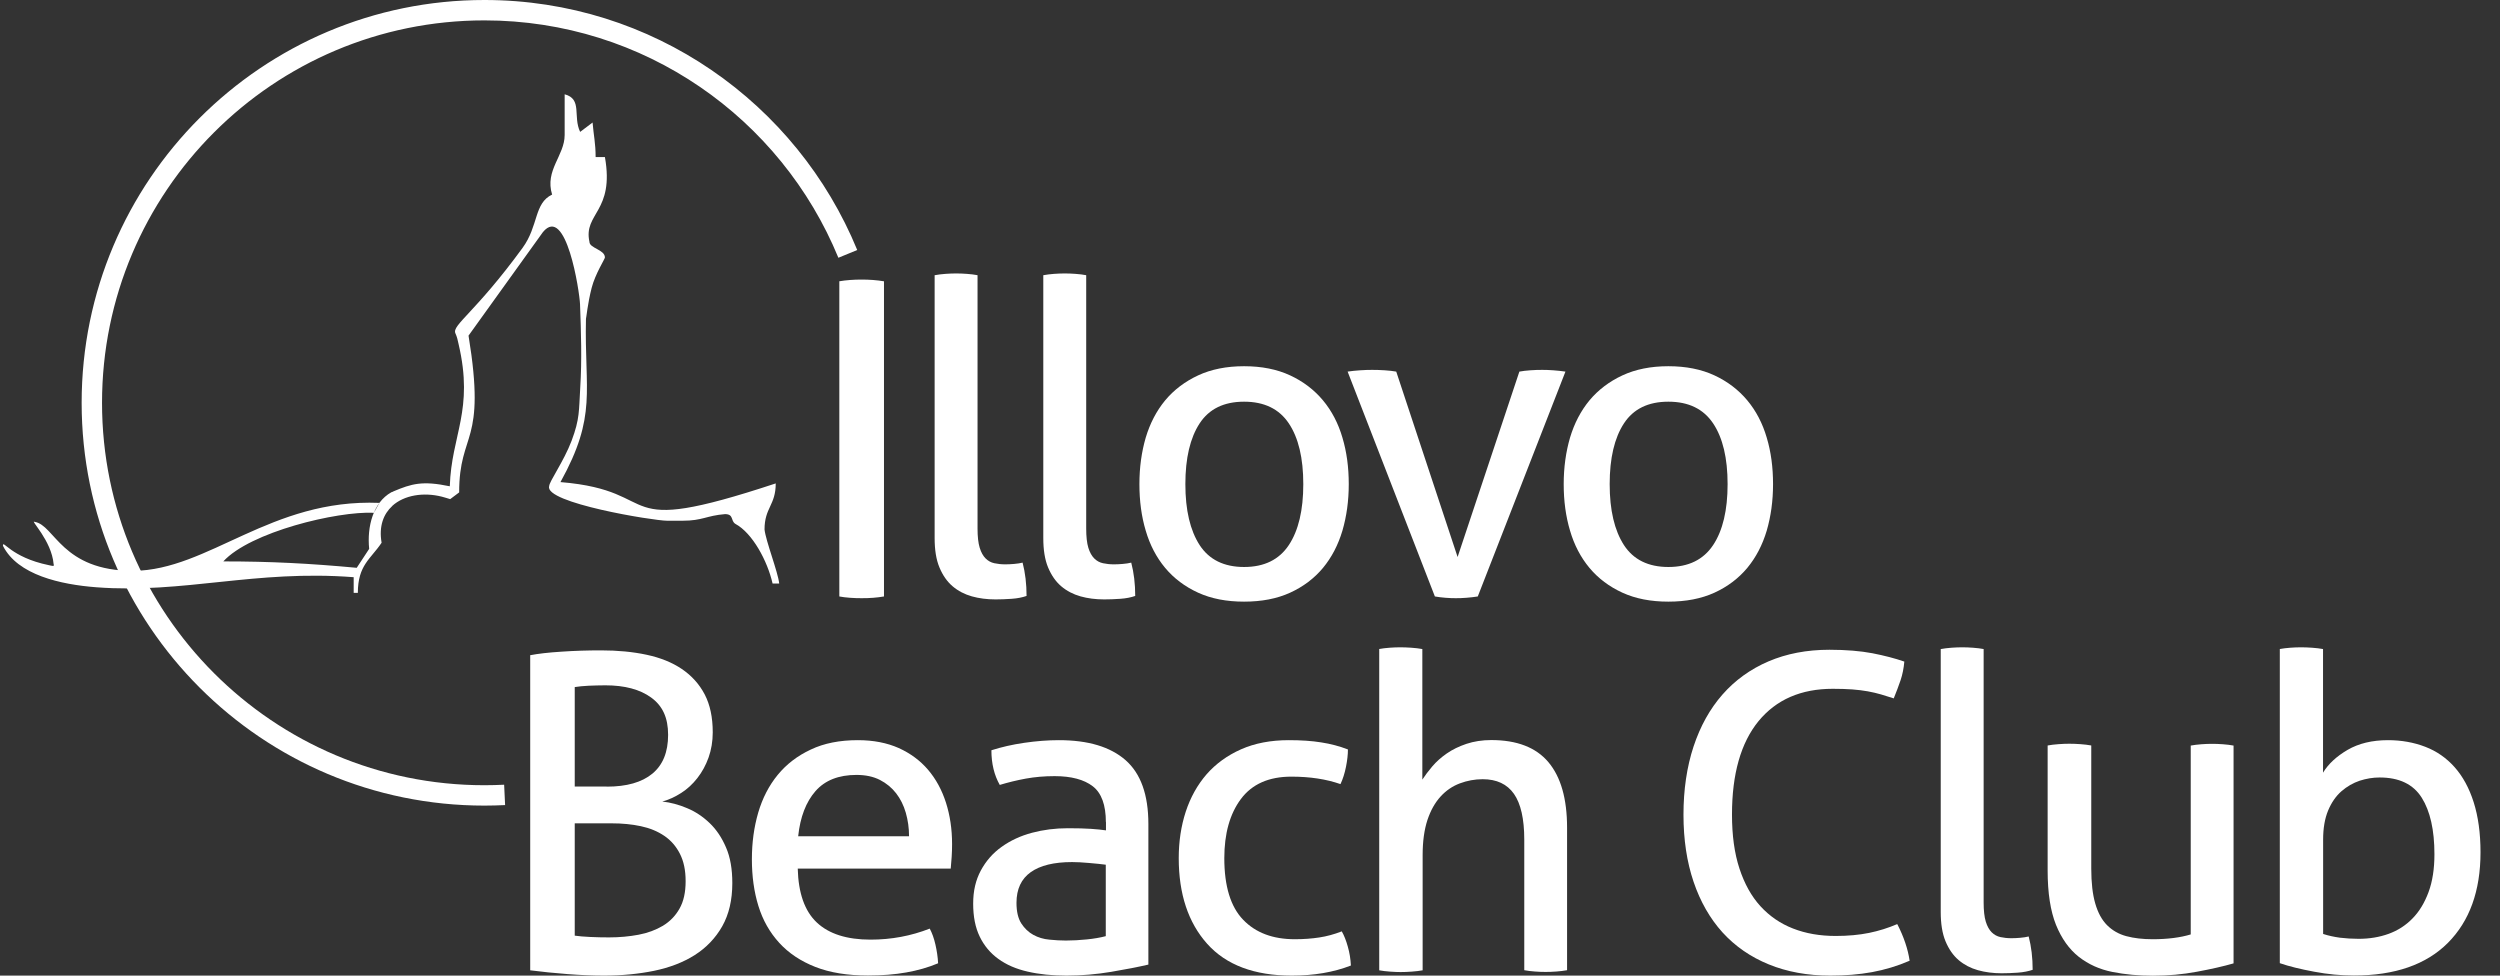
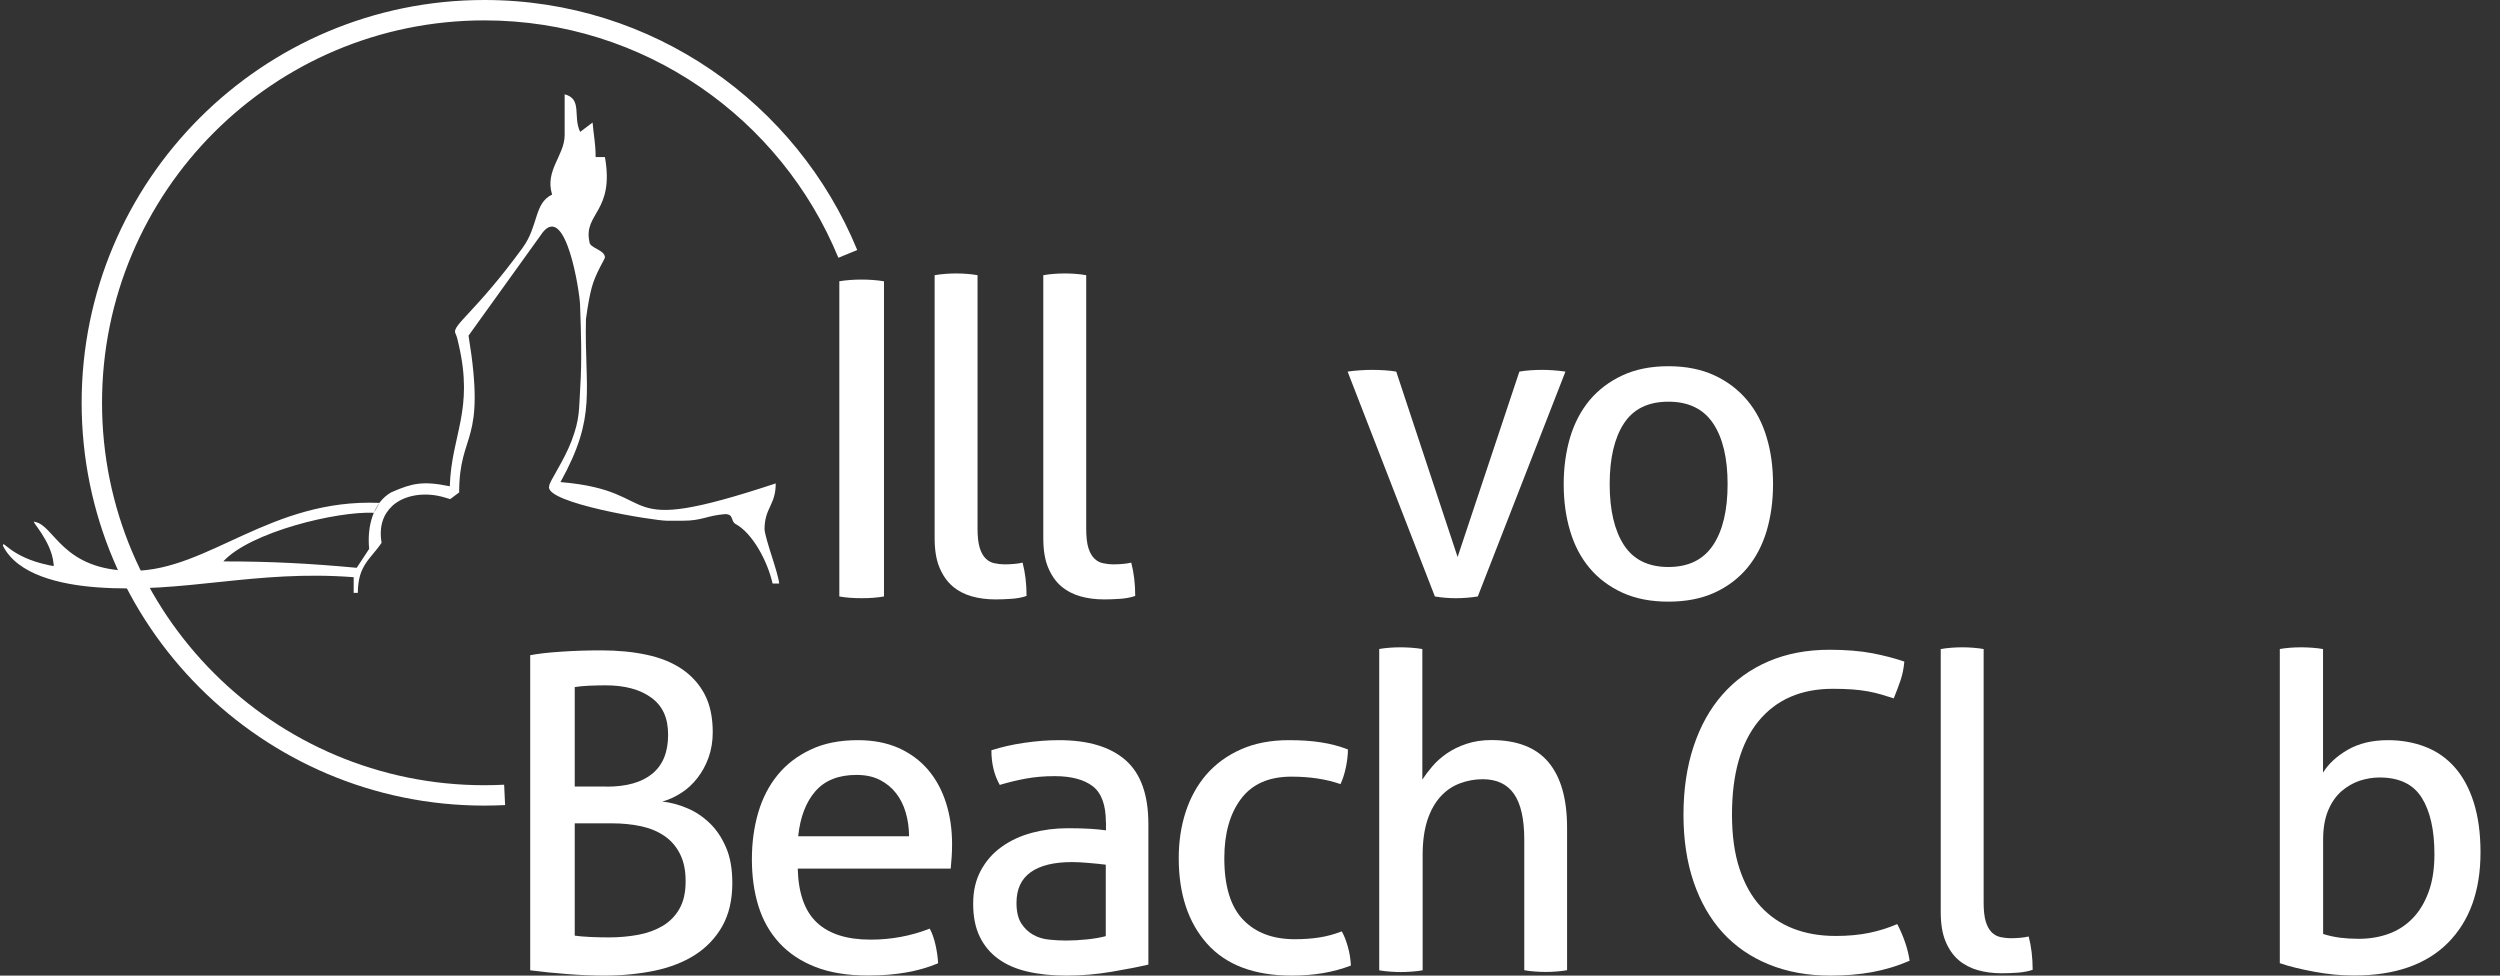
<svg xmlns="http://www.w3.org/2000/svg" width="123" height="48" viewBox="0 0 123 48" fill="none">
  <rect x="0" y="0" width="123" height="48" fill="#333333" stroke="none" />
  <g clip-path="url(#clip0_311_55)">
    <path fill-rule="evenodd" clip-rule="evenodd" d="M23.834 1.003C13.445 1.003 5.02 9.429 5.02 19.818C5.02 30.207 13.445 38.633 23.834 38.633C24.161 38.633 24.484 38.623 24.804 38.608L24.851 39.61C24.519 39.625 24.18 39.636 23.834 39.636C12.892 39.636 4.017 30.761 4.017 19.818C4.017 8.875 12.892 0 23.834 0C32.119 0 39.213 5.084 42.176 12.301L41.248 12.682C38.434 5.828 31.698 1.003 23.834 1.003Z" fill="white" />
    <path fill-rule="evenodd" clip-rule="evenodd" d="M19.352 24.18C19.336 24.191 19.316 24.201 19.301 24.206V24.888C19.883 24.361 20.831 24.206 21.738 24.436C21.859 24.466 21.974 24.506 22.15 24.557C22.295 24.446 22.441 24.336 22.591 24.226C22.591 21.187 23.94 21.924 23.052 16.513C24.271 14.813 25.494 13.113 26.713 11.418C27.851 10.039 28.513 14.322 28.538 14.974C28.588 16.338 28.634 17.707 28.548 19.071C28.478 20.204 28.533 20.59 28.122 21.688C27.731 22.716 27.019 23.694 27.019 23.92C26.763 24.742 32.159 25.62 32.821 25.62H33.583C34.571 25.62 34.746 25.369 35.679 25.294C36.115 25.304 35.935 25.62 36.181 25.775C37.023 26.227 37.76 27.601 38.011 28.709C38.121 28.709 38.231 28.709 38.337 28.709C38.277 28.142 37.675 26.613 37.615 26.051C37.615 24.973 38.166 24.863 38.166 23.784C29.857 26.532 32.861 24.155 27.575 23.719C29.396 20.43 28.749 19.256 28.829 15.686C28.844 15.671 28.909 14.939 29.11 14.161C29.285 13.474 29.762 12.742 29.762 12.667C29.762 12.281 29 12.216 29 11.895C28.694 10.486 30.243 10.43 29.762 7.728H29.305C29.305 7.046 29.205 6.649 29.155 6.028C28.95 6.183 28.749 6.333 28.543 6.489C28.177 5.722 28.664 4.874 27.781 4.639V6.644C27.781 7.657 26.793 8.374 27.164 9.573C26.267 9.999 26.507 11.102 25.71 12.196C23.378 15.39 22.225 15.997 22.405 16.398C22.486 16.573 22.521 16.734 22.561 16.924C23.328 20.194 22.21 21.382 22.13 23.925C20.781 23.644 20.259 23.794 19.346 24.18H19.352ZM19.301 24.201L19.251 24.221C18.354 24.727 18.053 25.911 18.163 27.004C17.957 27.315 17.757 27.626 17.551 27.936C15.235 27.721 13.314 27.621 10.987 27.621C12.306 26.176 16.578 25.143 18.394 25.229C18.484 25.068 18.574 24.903 18.669 24.742C13.314 24.521 10.275 28.052 6.559 28.087C3.029 28.087 2.698 25.835 1.705 25.675C1.444 25.549 2.542 26.593 2.638 27.756C2.698 27.896 2.537 27.831 2.402 27.806C0.506 27.415 0.13 26.512 0.145 26.853C0.868 28.293 2.984 28.759 4.744 28.894C9.046 29.22 12.542 28.022 17.401 28.398V29.17H17.606C17.606 27.801 18.243 27.5 18.775 26.703C18.634 25.895 18.865 25.289 19.301 24.893V24.211C19.301 24.211 19.271 24.226 19.251 24.231L19.301 24.211V24.201Z" fill="white" />
    <path d="M41.285 13.84C41.456 13.81 41.636 13.79 41.827 13.775C42.013 13.76 42.203 13.755 42.389 13.755C42.574 13.755 42.765 13.76 42.95 13.775C43.136 13.79 43.316 13.81 43.492 13.84V29.346C43.321 29.376 43.141 29.396 42.965 29.411C42.785 29.426 42.594 29.431 42.394 29.431C42.208 29.431 42.018 29.426 41.822 29.411C41.626 29.396 41.451 29.376 41.295 29.346V13.84H41.285Z" fill="white" />
    <path d="M45.989 13.54C46.15 13.509 46.325 13.489 46.516 13.474C46.711 13.459 46.887 13.454 47.042 13.454C47.198 13.454 47.378 13.459 47.569 13.474C47.764 13.489 47.94 13.509 48.095 13.54V26.001C48.095 26.402 48.13 26.718 48.201 26.949C48.271 27.179 48.371 27.355 48.492 27.475C48.612 27.596 48.757 27.676 48.923 27.711C49.088 27.746 49.264 27.766 49.449 27.766C49.58 27.766 49.725 27.761 49.891 27.746C50.056 27.731 50.196 27.711 50.312 27.681C50.442 28.182 50.507 28.729 50.507 29.32C50.307 29.391 50.061 29.441 49.775 29.461C49.489 29.481 49.224 29.491 48.978 29.491C48.562 29.491 48.17 29.441 47.815 29.341C47.458 29.24 47.138 29.075 46.867 28.844C46.596 28.613 46.38 28.302 46.22 27.916C46.059 27.53 45.984 27.049 45.984 26.472V13.534L45.989 13.54Z" fill="white" />
    <path d="M51.335 13.54C51.495 13.509 51.671 13.489 51.861 13.474C52.057 13.459 52.232 13.454 52.388 13.454C52.543 13.454 52.724 13.459 52.914 13.474C53.11 13.489 53.285 13.509 53.441 13.54V26.001C53.441 26.402 53.476 26.718 53.546 26.949C53.616 27.179 53.717 27.355 53.837 27.475C53.957 27.596 54.103 27.676 54.268 27.711C54.434 27.746 54.609 27.766 54.795 27.766C54.925 27.766 55.071 27.761 55.236 27.746C55.402 27.731 55.542 27.711 55.657 27.681C55.788 28.182 55.853 28.729 55.853 29.32C55.652 29.391 55.407 29.441 55.121 29.461C54.835 29.481 54.569 29.491 54.324 29.491C53.907 29.491 53.516 29.441 53.16 29.341C52.804 29.24 52.483 29.075 52.212 28.844C51.941 28.613 51.726 28.302 51.565 27.916C51.405 27.53 51.33 27.049 51.33 26.472V13.534L51.335 13.54Z" fill="white" />
-     <path d="M61.209 29.601C60.346 29.601 59.594 29.456 58.947 29.16C58.3 28.864 57.758 28.458 57.327 27.942C56.896 27.425 56.575 26.813 56.369 26.106C56.159 25.404 56.059 24.642 56.059 23.82C56.059 22.997 56.164 22.24 56.369 21.533C56.58 20.831 56.896 20.219 57.327 19.697C57.758 19.181 58.3 18.77 58.947 18.469C59.594 18.168 60.346 18.018 61.209 18.018C62.071 18.018 62.828 18.168 63.475 18.469C64.122 18.77 64.659 19.181 65.09 19.697C65.521 20.214 65.842 20.826 66.048 21.533C66.258 22.235 66.359 22.997 66.359 23.82C66.359 24.642 66.253 25.399 66.048 26.106C65.837 26.813 65.521 27.42 65.09 27.942C64.659 28.458 64.122 28.864 63.475 29.16C62.828 29.456 62.071 29.601 61.209 29.601ZM61.209 27.896C62.201 27.896 62.934 27.535 63.41 26.818C63.886 26.101 64.122 25.098 64.122 23.82C64.122 22.541 63.886 21.543 63.41 20.831C62.934 20.119 62.201 19.763 61.209 19.763C60.216 19.763 59.489 20.119 59.022 20.831C58.556 21.543 58.32 22.536 58.32 23.82C58.32 25.103 58.556 26.096 59.022 26.818C59.489 27.535 60.221 27.896 61.209 27.896Z" fill="white" />
    <path d="M66.298 18.283C66.499 18.253 66.71 18.233 66.925 18.218C67.141 18.203 67.336 18.198 67.507 18.198C67.692 18.198 67.898 18.203 68.124 18.218C68.344 18.233 68.535 18.253 68.695 18.283L71.714 27.405L74.753 18.283C74.913 18.253 75.089 18.233 75.295 18.218C75.495 18.203 75.691 18.198 75.876 18.198C76.032 18.198 76.212 18.203 76.418 18.218C76.618 18.233 76.819 18.253 77.02 18.283L72.707 29.346C72.522 29.376 72.331 29.396 72.145 29.411C71.96 29.426 71.784 29.431 71.629 29.431C71.474 29.431 71.303 29.426 71.123 29.411C70.942 29.396 70.766 29.376 70.596 29.346L66.303 18.283H66.298Z" fill="white" />
    <path d="M82.084 29.601C81.222 29.601 80.47 29.456 79.823 29.16C79.176 28.864 78.634 28.458 78.203 27.942C77.772 27.425 77.451 26.813 77.245 26.106C77.035 25.404 76.934 24.642 76.934 23.82C76.934 22.997 77.04 22.24 77.245 21.533C77.456 20.831 77.772 20.219 78.203 19.697C78.634 19.181 79.176 18.77 79.823 18.469C80.47 18.168 81.222 18.018 82.084 18.018C82.947 18.018 83.704 18.168 84.351 18.469C84.998 18.77 85.534 19.181 85.966 19.697C86.397 20.214 86.718 20.826 86.924 21.533C87.134 22.235 87.234 22.997 87.234 23.82C87.234 24.642 87.129 25.399 86.924 26.106C86.713 26.813 86.397 27.42 85.966 27.942C85.534 28.458 84.998 28.864 84.351 29.16C83.704 29.456 82.947 29.601 82.084 29.601ZM82.084 27.896C83.077 27.896 83.809 27.535 84.286 26.818C84.762 26.101 84.998 25.098 84.998 23.82C84.998 22.541 84.762 21.543 84.286 20.831C83.809 20.119 83.077 19.763 82.084 19.763C81.091 19.763 80.364 20.119 79.898 20.831C79.432 21.543 79.196 22.536 79.196 23.82C79.196 25.103 79.432 26.096 79.898 26.818C80.364 27.535 81.097 27.896 82.084 27.896Z" fill="white" />
    <path d="M26.101 32.234C26.462 32.164 26.964 32.104 27.611 32.063C28.257 32.018 28.909 31.998 29.571 31.998C30.389 31.998 31.136 32.069 31.813 32.214C32.49 32.359 33.066 32.59 33.548 32.916C34.029 33.242 34.405 33.658 34.671 34.165C34.937 34.676 35.067 35.298 35.067 36.03C35.067 36.476 34.997 36.888 34.862 37.269C34.726 37.65 34.541 37.986 34.31 38.282C34.079 38.578 33.814 38.823 33.513 39.014C33.212 39.209 32.901 39.35 32.585 39.435C32.986 39.48 33.392 39.586 33.804 39.761C34.215 39.931 34.581 40.177 34.912 40.493C35.243 40.809 35.514 41.21 35.719 41.692C35.93 42.173 36.03 42.76 36.03 43.447C36.03 44.279 35.865 44.986 35.534 45.573C35.203 46.155 34.751 46.626 34.185 46.987C33.618 47.348 32.946 47.604 32.179 47.764C31.412 47.92 30.584 48 29.712 48C29.165 48 28.568 47.975 27.922 47.925C27.275 47.875 26.663 47.815 26.086 47.739V32.234H26.101ZM29.852 38.703C30.83 38.703 31.577 38.492 32.094 38.066C32.61 37.64 32.871 37.008 32.871 36.156C32.871 35.303 32.595 34.726 32.038 34.32C31.487 33.919 30.735 33.718 29.787 33.718C29.501 33.718 29.225 33.728 28.954 33.738C28.689 33.753 28.463 33.773 28.277 33.804V38.698H29.852V38.703ZM28.277 46.034C28.478 46.064 28.734 46.084 29.045 46.099C29.356 46.114 29.662 46.12 29.962 46.12C30.479 46.12 30.965 46.074 31.417 45.989C31.868 45.904 32.269 45.753 32.615 45.548C32.961 45.337 33.232 45.061 33.432 44.705C33.633 44.354 33.733 43.903 33.733 43.356C33.733 42.81 33.638 42.374 33.453 42.008C33.267 41.642 33.011 41.346 32.685 41.125C32.359 40.904 31.978 40.744 31.532 40.649C31.086 40.553 30.604 40.508 30.088 40.508H28.277V46.034Z" fill="white" />
    <path d="M39.249 42.735C39.28 43.943 39.59 44.826 40.187 45.387C40.784 45.949 41.667 46.23 42.83 46.23C43.853 46.23 44.821 46.049 45.743 45.688C45.859 45.904 45.954 46.165 46.024 46.476C46.094 46.786 46.14 47.092 46.155 47.393C45.678 47.594 45.157 47.744 44.59 47.844C44.023 47.945 43.392 47.995 42.705 47.995C41.697 47.995 40.834 47.855 40.117 47.574C39.4 47.293 38.803 46.897 38.337 46.385C37.87 45.874 37.529 45.272 37.314 44.575C37.098 43.878 36.993 43.111 36.993 42.278C36.993 41.446 37.098 40.694 37.304 39.982C37.514 39.27 37.83 38.653 38.262 38.126C38.693 37.6 39.234 37.184 39.891 36.878C40.543 36.567 41.316 36.416 42.208 36.416C42.97 36.416 43.637 36.547 44.214 36.802C44.791 37.063 45.272 37.419 45.658 37.87C46.044 38.322 46.34 38.863 46.541 39.49C46.741 40.117 46.842 40.794 46.842 41.526C46.842 41.727 46.837 41.937 46.822 42.163C46.806 42.384 46.791 42.574 46.776 42.735H39.249ZM44.725 41.14C44.725 40.739 44.67 40.353 44.565 39.987C44.46 39.621 44.299 39.3 44.089 39.029C43.878 38.758 43.612 38.537 43.291 38.372C42.965 38.206 42.584 38.126 42.138 38.126C41.26 38.126 40.588 38.392 40.122 38.923C39.656 39.455 39.37 40.197 39.27 41.145H44.725V41.14Z" fill="white" />
    <path d="M54.409 40.453C54.409 39.605 54.193 39.014 53.762 38.683C53.331 38.352 52.704 38.186 51.886 38.186C51.385 38.186 50.913 38.227 50.472 38.307C50.036 38.387 49.605 38.492 49.188 38.618C48.918 38.141 48.777 37.575 48.777 36.913C49.264 36.757 49.805 36.632 50.392 36.547C50.979 36.461 51.55 36.416 52.097 36.416C53.536 36.416 54.624 36.742 55.377 37.399C56.124 38.056 56.5 39.099 56.5 40.538V47.458C55.998 47.574 55.387 47.694 54.669 47.815C53.952 47.935 53.215 48 52.468 48C51.766 48 51.129 47.935 50.562 47.804C49.996 47.674 49.514 47.468 49.118 47.178C48.722 46.892 48.416 46.526 48.201 46.079C47.985 45.633 47.88 45.096 47.88 44.46C47.88 43.823 48.005 43.301 48.256 42.83C48.507 42.364 48.847 41.972 49.279 41.666C49.71 41.356 50.206 41.125 50.768 40.974C51.33 40.824 51.916 40.749 52.538 40.749C53 40.749 53.376 40.759 53.672 40.779C53.967 40.799 54.213 40.824 54.414 40.854V40.443L54.409 40.453ZM54.409 42.544C54.193 42.514 53.922 42.489 53.591 42.459C53.26 42.429 52.98 42.414 52.749 42.414C51.856 42.414 51.179 42.579 50.713 42.91C50.247 43.241 50.011 43.743 50.011 44.42C50.011 44.851 50.091 45.187 50.247 45.432C50.407 45.678 50.603 45.864 50.838 45.994C51.074 46.124 51.34 46.205 51.626 46.23C51.911 46.26 52.187 46.275 52.443 46.275C52.774 46.275 53.115 46.255 53.466 46.22C53.817 46.185 54.133 46.13 54.404 46.059V42.544H54.409Z" fill="white" />
    <path d="M66.013 45.819C66.128 46.019 66.228 46.27 66.313 46.576C66.399 46.877 66.449 47.188 66.464 47.504C65.616 47.834 64.644 48 63.555 48C61.715 48 60.326 47.478 59.393 46.435C58.461 45.392 57.994 43.988 57.994 42.218C57.994 41.401 58.109 40.639 58.34 39.931C58.571 39.229 58.912 38.618 59.363 38.096C59.815 37.58 60.381 37.168 61.058 36.867C61.735 36.567 62.517 36.416 63.41 36.416C64.012 36.416 64.543 36.451 65.005 36.526C65.466 36.597 65.902 36.712 66.318 36.873C66.318 37.118 66.288 37.399 66.223 37.725C66.158 38.051 66.068 38.332 65.952 38.578C65.25 38.332 64.443 38.211 63.535 38.211C62.427 38.211 61.6 38.578 61.053 39.31C60.507 40.042 60.236 41.015 60.236 42.223C60.236 43.602 60.547 44.615 61.163 45.252C61.78 45.894 62.628 46.21 63.706 46.21C64.137 46.21 64.538 46.18 64.904 46.124C65.27 46.069 65.641 45.969 66.013 45.824V45.819Z" fill="white" />
    <path d="M67.843 31.933C67.998 31.903 68.179 31.883 68.369 31.868C68.565 31.853 68.74 31.848 68.896 31.848C69.051 31.848 69.232 31.853 69.438 31.868C69.638 31.883 69.819 31.903 69.979 31.933V38.357C70.109 38.156 70.27 37.941 70.466 37.71C70.661 37.479 70.897 37.269 71.178 37.073C71.458 36.878 71.779 36.722 72.15 36.597C72.516 36.476 72.923 36.411 73.369 36.411C74.633 36.411 75.57 36.772 76.182 37.499C76.794 38.227 77.1 39.3 77.1 40.724V47.734C76.939 47.764 76.764 47.784 76.573 47.799C76.378 47.815 76.202 47.819 76.047 47.819C75.891 47.819 75.711 47.815 75.52 47.799C75.325 47.784 75.149 47.764 74.994 47.734V41.31C74.994 40.288 74.823 39.54 74.487 39.059C74.151 38.578 73.635 38.337 72.948 38.337C72.562 38.337 72.186 38.407 71.825 38.542C71.463 38.678 71.147 38.893 70.877 39.189C70.606 39.485 70.39 39.866 70.23 40.343C70.074 40.819 69.994 41.391 69.994 42.068V47.739C69.834 47.769 69.658 47.789 69.453 47.804C69.252 47.819 69.072 47.825 68.911 47.825C68.766 47.825 68.595 47.819 68.394 47.804C68.194 47.789 68.013 47.769 67.858 47.739V31.933H67.843Z" fill="white" />
    <path d="M93.352 45.478C93.668 46.094 93.869 46.691 93.954 47.268C93.352 47.529 92.731 47.714 92.099 47.83C91.467 47.945 90.785 48 90.053 48C88.929 48 87.921 47.815 87.024 47.448C86.126 47.082 85.369 46.556 84.747 45.874C84.13 45.192 83.654 44.359 83.323 43.382C82.992 42.404 82.827 41.306 82.827 40.082C82.827 38.858 82.992 37.73 83.323 36.727C83.654 35.729 84.125 34.877 84.747 34.17C85.364 33.468 86.121 32.921 87.009 32.54C87.901 32.159 88.899 31.968 90.007 31.968C90.825 31.968 91.532 32.028 92.119 32.139C92.705 32.254 93.232 32.389 93.693 32.55C93.663 32.881 93.603 33.187 93.508 33.468C93.412 33.748 93.302 34.044 93.172 34.36C92.956 34.29 92.746 34.225 92.545 34.165C92.344 34.109 92.129 34.054 91.898 34.014C91.667 33.974 91.412 33.939 91.131 33.919C90.85 33.899 90.529 33.889 90.173 33.889C88.609 33.889 87.39 34.42 86.517 35.483C85.65 36.547 85.214 38.076 85.214 40.077C85.214 41.1 85.334 41.982 85.58 42.73C85.825 43.477 86.166 44.094 86.613 44.585C87.059 45.072 87.596 45.443 88.217 45.683C88.844 45.929 89.541 46.049 90.318 46.049C90.92 46.049 91.467 45.999 91.958 45.899C92.445 45.799 92.906 45.653 93.337 45.468L93.352 45.478Z" fill="white" />
    <path d="M95.489 31.933C95.649 31.903 95.825 31.883 96.015 31.868C96.211 31.853 96.386 31.848 96.542 31.848C96.697 31.848 96.878 31.853 97.068 31.868C97.264 31.883 97.439 31.903 97.595 31.933V44.395C97.595 44.796 97.63 45.112 97.7 45.342C97.77 45.573 97.871 45.748 97.991 45.869C98.111 45.989 98.257 46.069 98.422 46.105C98.588 46.14 98.763 46.16 98.949 46.16C99.079 46.16 99.224 46.155 99.39 46.14C99.555 46.124 99.696 46.105 99.811 46.074C99.942 46.576 100.007 47.122 100.007 47.714C99.806 47.784 99.56 47.834 99.275 47.855C98.989 47.875 98.723 47.885 98.477 47.885C98.061 47.885 97.67 47.834 97.314 47.734C96.958 47.634 96.637 47.468 96.366 47.238C96.095 47.007 95.88 46.696 95.719 46.31C95.559 45.924 95.484 45.443 95.484 44.866V31.928L95.489 31.933Z" fill="white" />
-     <path d="M100.749 36.677C100.909 36.647 101.085 36.627 101.29 36.612C101.491 36.597 101.667 36.592 101.807 36.592C101.967 36.592 102.143 36.597 102.349 36.612C102.549 36.627 102.73 36.647 102.89 36.677V42.735C102.89 43.427 102.955 43.998 103.086 44.45C103.216 44.901 103.407 45.257 103.667 45.518C103.928 45.779 104.244 45.959 104.615 46.059C104.991 46.16 105.422 46.21 105.909 46.21C106.641 46.21 107.268 46.13 107.784 45.974V36.682C107.94 36.652 108.12 36.632 108.311 36.617C108.506 36.602 108.682 36.597 108.837 36.597C108.993 36.597 109.173 36.602 109.364 36.617C109.56 36.632 109.735 36.652 109.891 36.682V47.398C109.389 47.544 108.787 47.679 108.09 47.809C107.393 47.94 106.671 48.005 105.924 48.005C105.217 48.005 104.555 47.945 103.928 47.819C103.301 47.694 102.755 47.448 102.278 47.077C101.802 46.701 101.431 46.18 101.155 45.503C100.884 44.826 100.744 43.938 100.744 42.83V36.687L100.749 36.677Z" fill="white" />
    <path d="M112.157 31.933C112.313 31.903 112.493 31.883 112.684 31.868C112.879 31.853 113.055 31.848 113.21 31.848C113.366 31.848 113.546 31.853 113.752 31.868C113.952 31.883 114.133 31.903 114.293 31.933V38.016C114.554 37.585 114.955 37.214 115.502 36.893C116.048 36.577 116.71 36.416 117.488 36.416C118.15 36.416 118.761 36.526 119.323 36.742C119.885 36.958 120.366 37.294 120.767 37.745C121.168 38.196 121.484 38.773 121.705 39.47C121.926 40.167 122.041 40.989 122.041 41.937C122.041 43.833 121.504 45.317 120.436 46.39C119.363 47.463 117.824 47.995 115.813 47.995C115.181 47.995 114.529 47.935 113.862 47.809C113.195 47.684 112.629 47.549 112.167 47.388V31.928L112.157 31.933ZM114.293 45.949C114.554 46.034 114.83 46.094 115.126 46.135C115.422 46.17 115.728 46.19 116.043 46.19C116.575 46.19 117.066 46.109 117.523 45.944C117.974 45.779 118.365 45.528 118.696 45.187C119.027 44.851 119.288 44.42 119.484 43.893C119.679 43.367 119.774 42.745 119.774 42.028C119.774 40.834 119.564 39.906 119.148 39.245C118.731 38.583 118.039 38.252 117.076 38.252C116.746 38.252 116.42 38.307 116.094 38.412C115.773 38.522 115.472 38.693 115.201 38.928C114.93 39.164 114.71 39.48 114.544 39.876C114.379 40.273 114.298 40.749 114.298 41.31V45.949H114.293Z" fill="white" />
  </g>
  <defs>
    <clipPath id="clip0_311_55">
      <rect width="122.031" height="48" fill="white" />
    </clipPath>
  </defs>
</svg>